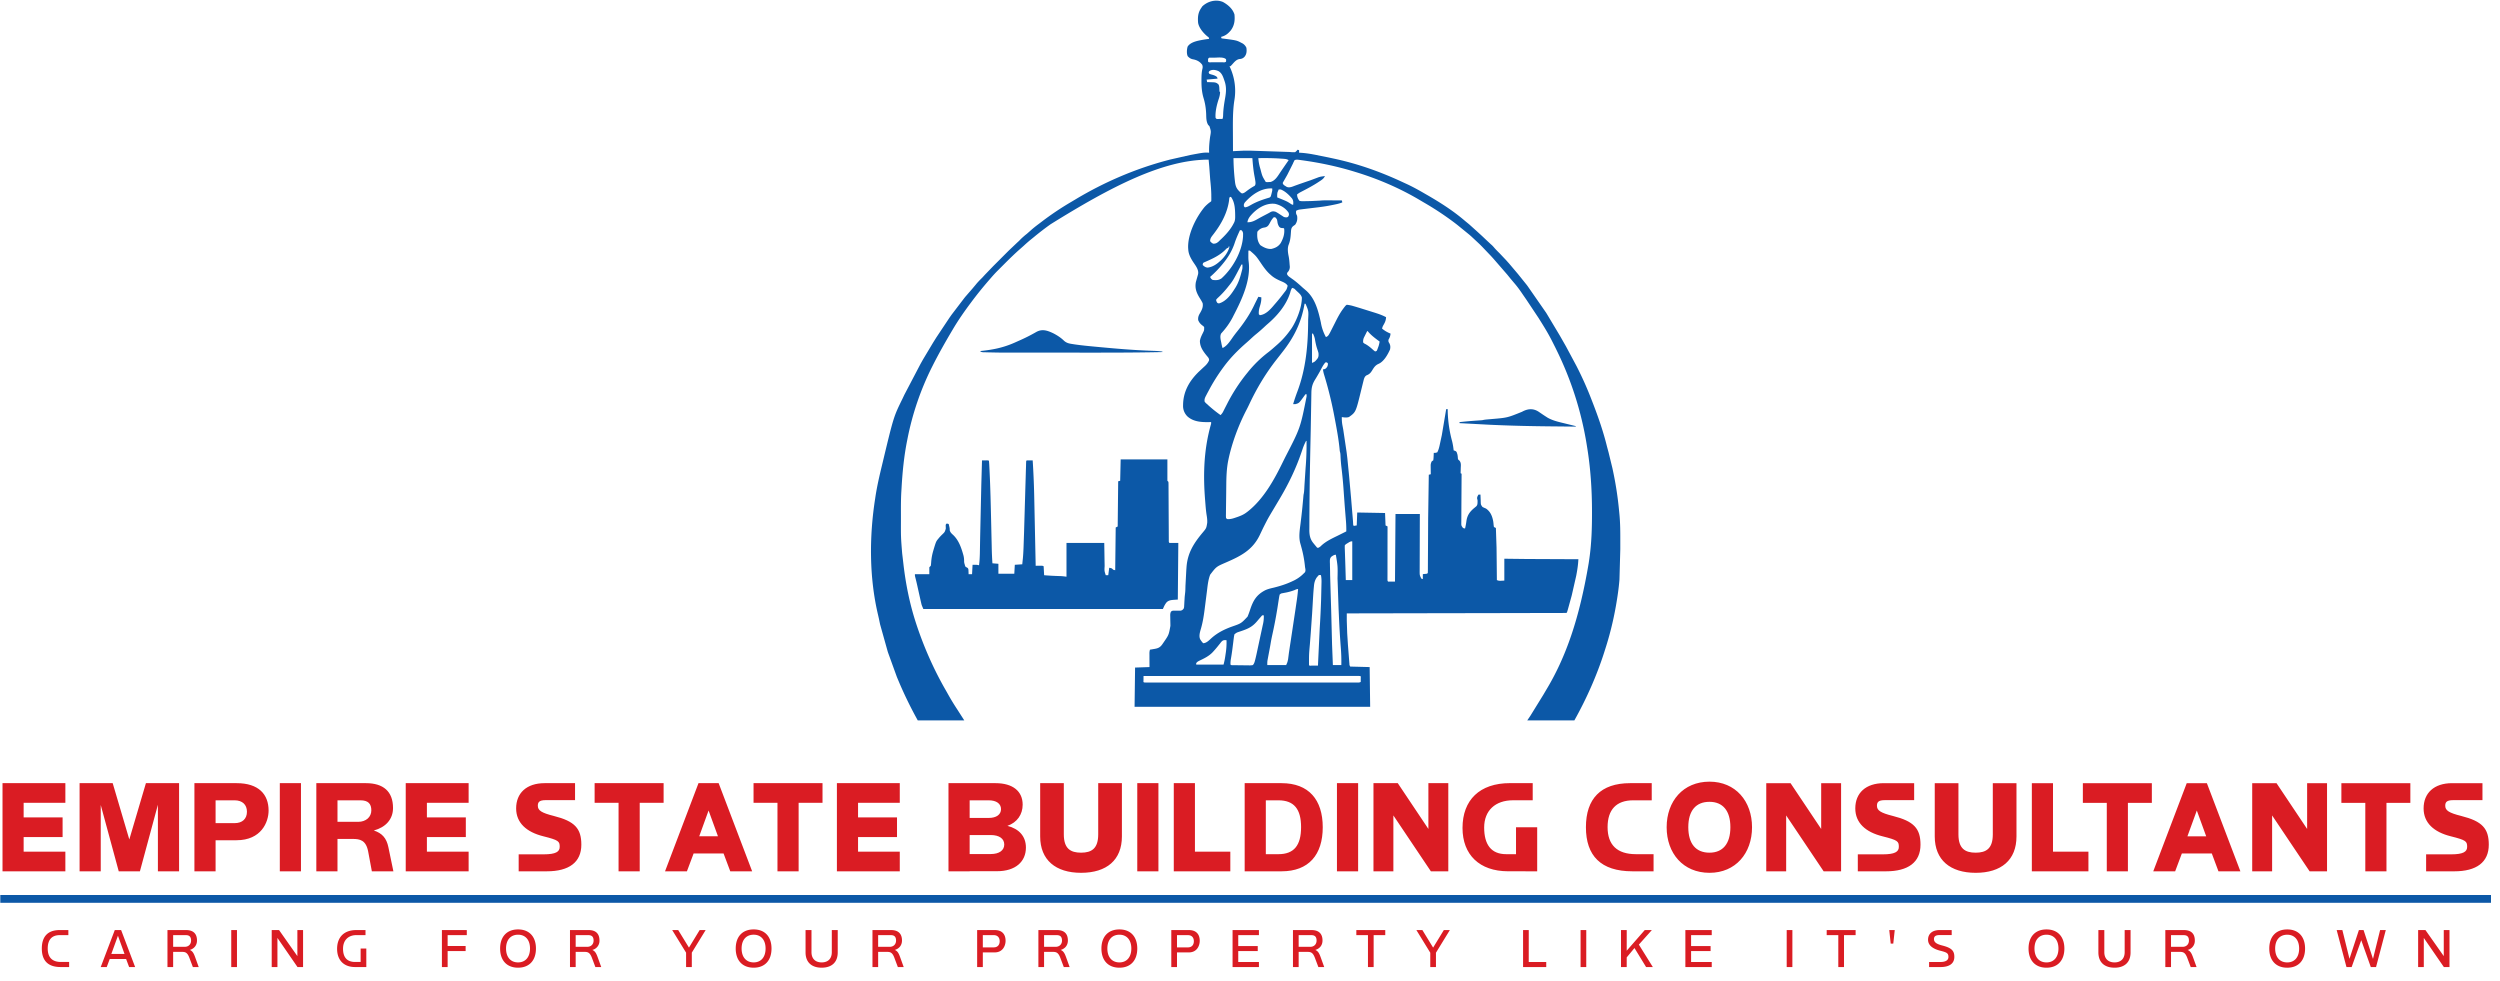
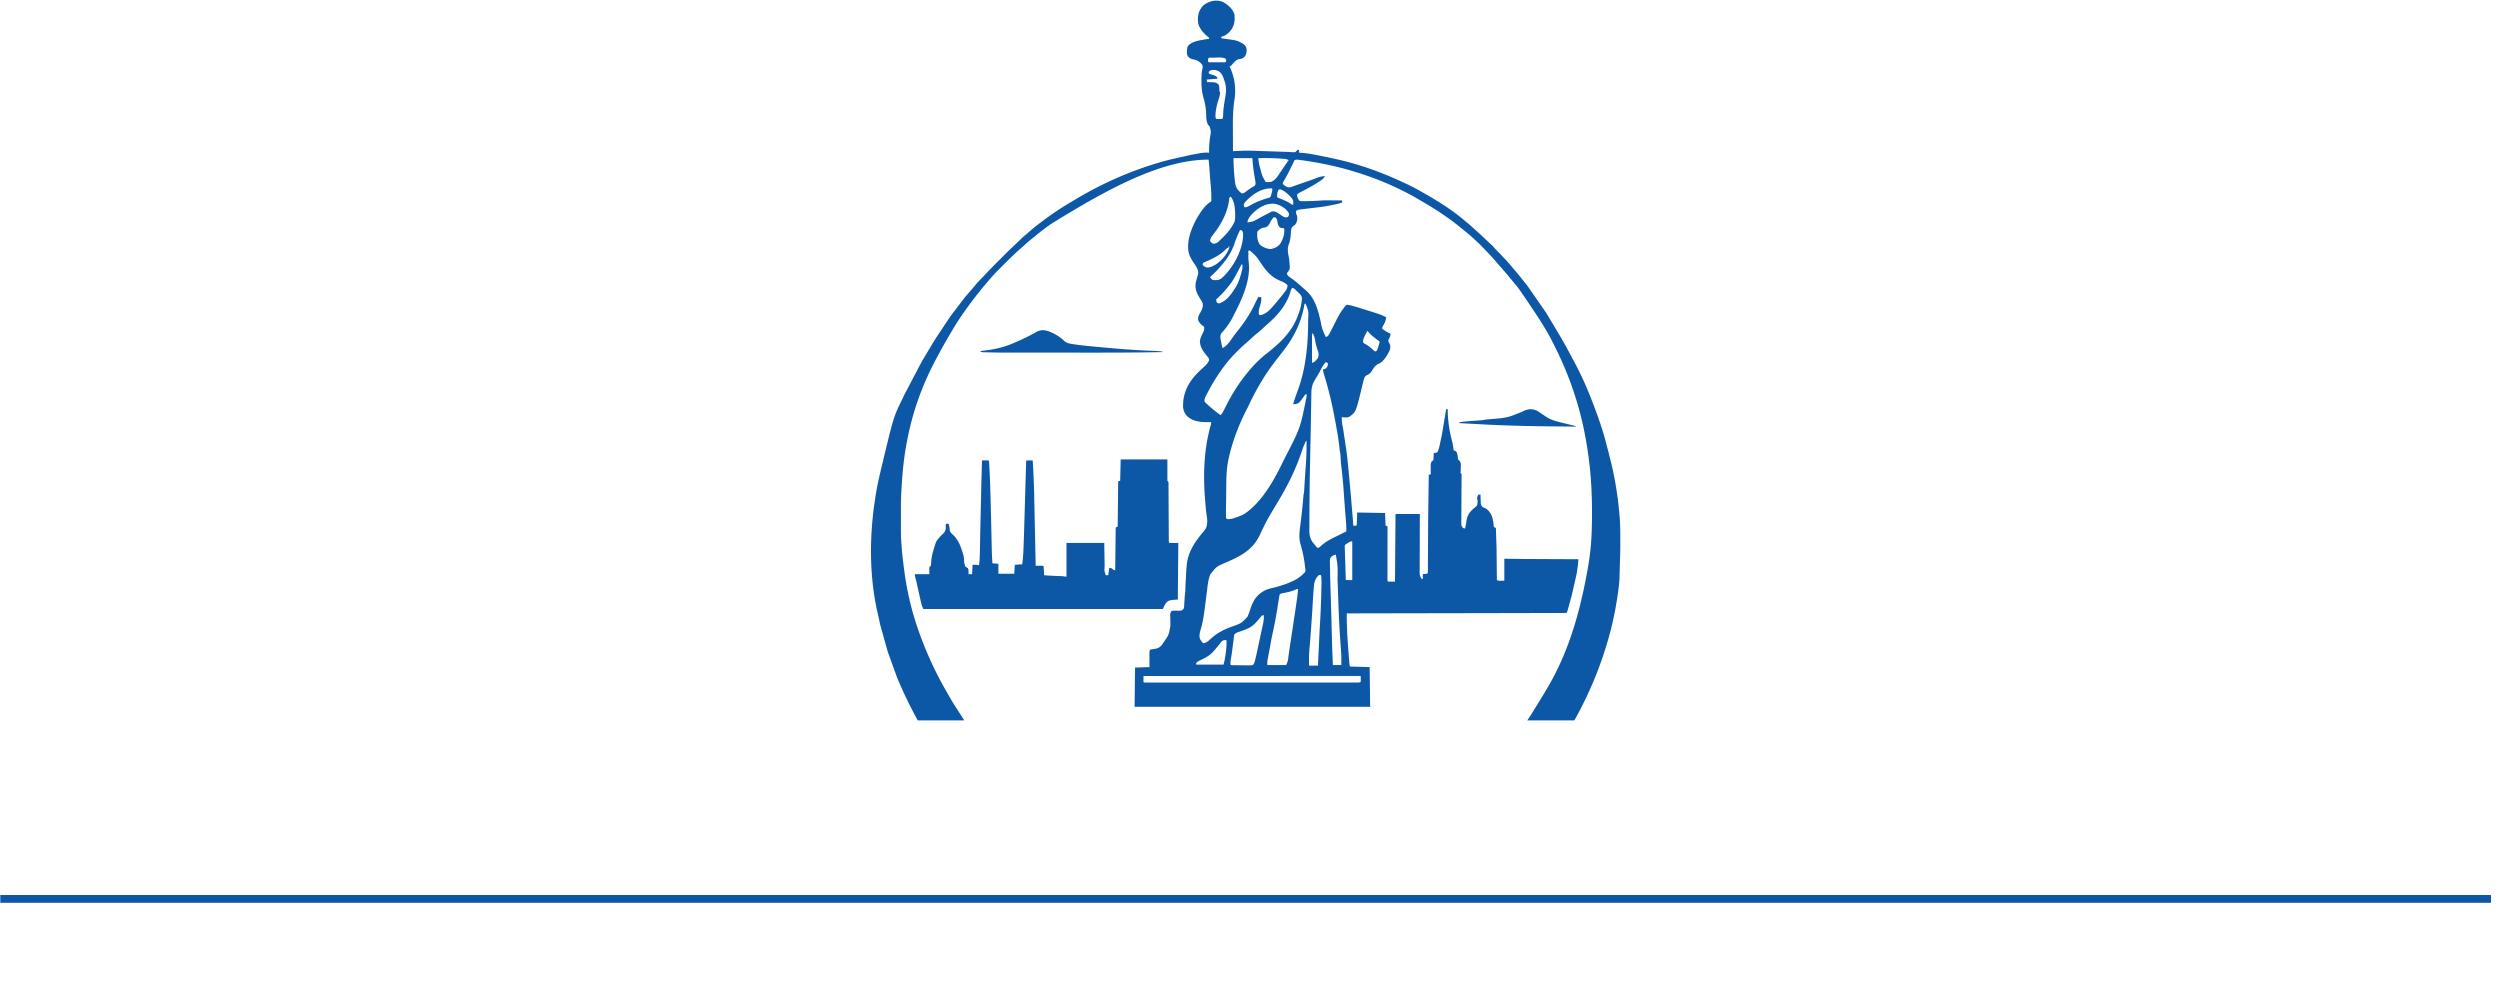
<svg xmlns="http://www.w3.org/2000/svg" width="100%" height="100%" viewBox="0 0 158 62" fill-rule="evenodd" stroke-linejoin="round" stroke-miterlimit="2">
  <clipPath id="A">
    <path d="M0 0h157.412v61.116H0z" />
  </clipPath>
  <g clip-path="url(#A)">
    <g fill="#da1c23" fill-rule="nonzero">
-       <path d="M.159 55.067h3.972v-1.242H1.494v-.922h2.462V51.66H1.494v-.921h2.637v-1.243H.159v5.571zm4.871 0h1.337v-4.192l1.137 4.192h1.338l1.137-4.208v4.208h1.338v-5.571H9.222l-1.05 3.558-1.05-3.558H5.03v5.571zm7.257 0h1.338v-1.964h1.322c1.569 0 2.028-1.15 2.028-1.876 0-1.022-.626-1.731-2.018-1.731h-2.67v5.571zm1.338-3.045V50.58h1.204c.49 0 .778.279.778.721 0 .447-.288.721-.778.721h-1.204zm4.059 3.045h1.337v-5.571h-1.337v5.571zm5.586-1.24l.231 1.24h1.361l-.316-1.522c-.12-.585-.403-.888-.921-1.058.757-.203 1.214-.714 1.214-1.42 0-1.057-.624-1.571-1.71-1.571h-3.137v5.571h1.337v-2.046h.961c.449 0 .844.069.98.806zm-1.941-1.887v-1.36h1.448c.496 0 .691.223.691.634 0 .421-.336.726-.832.726h-1.307zm4.313 3.127h3.975v-1.242H26.98v-.922h2.46V51.66h-2.46v-.921h2.637v-1.243h-3.975v5.571zm7.138 0h1.781c1.399 0 2.18-.57 2.18-1.684 0-1.019-.411-1.481-1.743-1.815-.776-.195-1.007-.349-1.007-.642 0-.213.07-.357.498-.357h1.854v-1.073h-1.92c-1.148 0-1.803.629-1.803 1.595 0 .913.653 1.499 1.721 1.763.97.244 1.032.316 1.032.67 0 .306-.249.47-1.007.47H32.78v1.073zm6.313 0h1.337v-4.328h1.51v-1.243h-4.36v1.243h1.513v4.328zm2.937 0h1.383l.424-1.129h1.892l.424 1.129h1.383l-2.118-5.571h-1.273l-2.115 5.571zm2.161-2.213l.591-1.63.593 1.63h-1.184zm4.945 2.213h1.337v-4.328h1.51v-1.243h-4.359v1.243h1.512v4.328zm3.756 0h3.974v-1.242h-2.637v-.922h2.462V51.66h-2.462v-.921h2.637v-1.243h-3.974v5.571zm7.052 0h1.338v-.007h1.738c1.155 0 1.818-.601 1.818-1.495 0-.7-.424-1.181-1.169-1.371.617-.215.963-.721.963-1.34 0-.849-.624-1.358-1.715-1.358h-2.973v5.571zm1.338-1.091v-1.201h1.332c.545 0 .855.233.855.598s-.31.603-.855.603h-1.332zm0-2.282V50.58h1.204c.49 0 .778.215.778.557s-.288.557-.778.557h-1.204zm7.042 3.468c1.62 0 2.58-.811 2.58-2.3v-3.366h-1.497v3.235c0 .896-.416 1.158-1.083 1.158-.675 0-1.091-.262-1.091-1.158v-3.235h-1.494v3.366c0 1.489.978 2.3 2.585 2.3zm3.551-.095h1.337v-5.571h-1.337v5.571zm2.308 0h3.573v-1.242H75.52v-4.329h-1.337v5.571zm4.48 0h2.331c1.722 0 2.603-1.05 2.603-2.785s-.881-2.786-2.603-2.786h-2.331v5.571zM80 53.984V50.58h.796c.986 0 1.432.554 1.432 1.694 0 1.155-.446 1.71-1.432 1.71H80zm4.495 1.083h1.338v-5.571h-1.338v5.571zm2.308 0h1.258v-3.532l2.37 3.532h1.101v-5.571h-1.258v2.894l-1.935-2.894h-1.536v5.571zm8.506-.002l1.841.002v-2.785h-1.338v1.702h-.624c-.95 0-1.389-.611-1.389-1.684s.704-1.723 1.828-1.723h1.24v-1.083H95.43c-1.913 0-2.999 1.065-2.999 2.834 0 1.692 1.073 2.734 2.875 2.737h.003zm7.861.002h1.335v-1.083h-1.114c-1.197 0-1.792-.591-1.792-1.71 0-1.104.554-1.694 1.62-1.694h1.17v-1.084h-1.363c-1.864 0-2.796.986-2.796 2.786s.943 2.785 2.94 2.785zm4.87.095c1.646 0 2.688-1.232 2.688-2.88s-1.042-2.881-2.688-2.881c-1.666 0-2.708 1.235-2.708 2.881s1.042 2.88 2.708 2.88zm-.002-1.273c-.86 0-1.338-.562-1.338-1.612 0-1.04.478-1.602 1.338-1.602.844 0 1.322.564 1.322 1.602 0 1.047-.478 1.612-1.322 1.612zm3.589 1.178h1.258v-3.532l2.369 3.532h1.102v-5.571h-1.258v2.894l-1.936-2.894h-1.535v5.571zm5.786 0h1.78c1.401 0 2.182-.57 2.182-1.684 0-1.019-.414-1.481-1.746-1.815-.775-.195-1.006-.349-1.006-.642 0-.213.072-.357.498-.357h1.853v-1.073h-1.917c-1.148 0-1.803.629-1.803 1.595 0 .913.652 1.499 1.718 1.763.973.244 1.034.316 1.034.67 0 .306-.251.47-1.009.47h-1.584v1.073zm7.451.095c1.617 0 2.577-.811 2.577-2.3v-3.366h-1.496v3.235c0 .896-.414 1.158-1.084 1.158s-1.088-.262-1.088-1.158v-3.235h-1.497v3.366c0 1.489.978 2.3 2.588 2.3zm3.548-.095h3.576v-1.242h-2.239v-4.329h-1.337v5.571zm4.736 0h1.335v-4.328h1.513v-1.243h-4.36v1.243h1.512v4.328zm2.937 0h1.384l.424-1.129h1.892l.421 1.129h1.386l-2.118-5.571h-1.273l-2.116 5.571zm2.16-2.213l.593-1.63.593 1.63h-1.186zm4.094 2.213h1.258v-3.532l2.37 3.532h1.101v-5.571h-1.258v2.894l-1.935-2.894h-1.536v5.571zm7.148 0h1.337v-4.328h1.51v-1.243h-4.359v1.243h1.512v4.328zm3.843 0h1.779c1.402 0 2.182-.57 2.182-1.684 0-1.019-.41-1.481-1.743-1.815-.778-.195-1.009-.349-1.009-.642 0-.213.072-.357.501-.357h1.851v-1.073h-1.918c-1.147 0-1.802.629-1.802 1.595 0 .913.652 1.499 1.72 1.763.97.244 1.032.316 1.032.67 0 .306-.249.47-1.009.47h-1.584v1.073z" />
-       <path d="M3.829 61.117h.54v-.321H3.85c-.557 0-.834-.296-.834-.85s.259-.845.757-.845h.547v-.321h-.55c-.752 0-1.127.414-1.127 1.168s.38 1.169 1.186 1.169zm2.537 0h.38l.19-.509H7.97l.19.509h.38l-.885-2.337h-.401l-.888 2.337zm.67-.827l.418-1.153.416 1.153h-.834zm4.934.246l.219.581h.369l-.231-.64c-.085-.233-.159-.369-.331-.441.282-.085.454-.298.454-.598 0-.442-.251-.658-.688-.658h-1.178v2.337h.359v-.958h.568c.21 0 .336.049.459.377zm-1.027-.698v-.737h.807c.233 0 .326.121.326.344 0 .229-.16.393-.393.393h-.74zm3.672 1.279h.362V58.78h-.362v2.337zm2.557 0h.362v-1.841l1.268 1.841h.352V58.78h-.36v1.646l-1.158-1.646h-.464v2.337zm5.258 0h.721v-1.169h-.359v.848h-.347c-.524 0-.765-.306-.765-.837s.326-.86.845-.86h.575v-.319h-.583c-.773 0-1.212.447-1.212 1.189 0 .709.421 1.145 1.125 1.148zm5.499 0h.362v-1.009h1.137v-.319h-1.137v-.688h1.211v-.321h-1.573v2.337zm4.813.041c.704 0 1.13-.455 1.13-1.21s-.426-1.209-1.13-1.209-1.134.455-1.134 1.209.426 1.21 1.134 1.21zm0-.334c-.467 0-.76-.331-.76-.878s.293-.873.76-.873.755.331.755.873c0 .547-.293.878-.755.878zm4.668-.288l.218.581h.37l-.231-.64c-.088-.233-.162-.369-.334-.441a.59.59 0 0 0 .454-.598c0-.442-.249-.658-.685-.658h-1.179v2.337h.36v-.958h.565c.21 0 .336.049.462.377zm-1.027-.698v-.737h.803c.234 0 .329.121.329.344 0 .229-.162.393-.395.393h-.737zm6.975.365h.003v.914h.362v-.914h.002l.873-1.423h-.38l-.675 1.109-.68-1.109h-.38l.875 1.423zm4.275.955c.703 0 1.127-.455 1.127-1.21s-.424-1.209-1.127-1.209c-.711 0-1.135.455-1.135 1.209s.424 1.21 1.135 1.21zm0-.334c-.47 0-.763-.331-.763-.878s.293-.873.763-.873c.462 0 .752.331.752.873 0 .547-.29.878-.752.878zm4.295.334c.639 0 1.017-.342 1.017-.966V58.78h-.375v1.394c0 .419-.244.65-.64.65s-.644-.231-.644-.65V58.78h-.375v1.412c0 .624.385.966 1.017.966zm4.598-.622l.218.581h.37l-.231-.64c-.085-.233-.159-.369-.331-.441.282-.085.454-.298.454-.598 0-.442-.252-.658-.688-.658H55.14v2.337h.359v-.958h.567c.211 0 .337.049.46.377zm-1.027-.698v-.737h.806c.234 0 .326.121.326.344 0 .229-.159.393-.393.393h-.739zm6.257 1.279h.359v-.925h.747c.534 0 .691-.449.691-.734 0-.4-.213-.678-.686-.678h-1.111v2.337zm.359-1.243v-.773h.693c.234 0 .372.149.372.385s-.138.388-.372.388h-.693zm4.898.662l.219.581h.369l-.231-.64c-.087-.233-.162-.369-.334-.441.285-.085.455-.298.455-.598 0-.442-.249-.658-.686-.658h-1.178v2.337h.359v-.958h.565c.211 0 .337.049.462.377zm-1.027-.698v-.737h.804c.234 0 .329.121.329.344 0 .229-.162.393-.396.393h-.737zm4.763 1.32c.701 0 1.127-.455 1.127-1.21s-.426-1.209-1.127-1.209c-.711 0-1.138.455-1.138 1.209s.427 1.21 1.138 1.21zm0-.334c-.47 0-.763-.331-.763-.878s.293-.873.763-.873c.459 0 .752.331.752.873 0 .547-.293.878-.752.878zm3.278.293h.36v-.925h.747c.534 0 .69-.449.69-.734 0-.4-.213-.678-.685-.678h-1.112v2.337zm.36-1.243v-.773h.695c.234 0 .37.149.37.385s-.136.388-.37.388h-.695zm3.512 1.243h1.666v-.321h-1.307v-.688h1.232v-.319h-1.232v-.688h1.307v-.321h-1.666v2.337zm5.204-.581l.218.581h.37l-.231-.64c-.085-.233-.162-.369-.334-.441.285-.085.457-.298.457-.598 0-.442-.252-.658-.688-.658h-1.179v2.337h.36v-.958h.567c.211 0 .336.049.46.377zm-1.027-.698v-.737h.806c.233 0 .326.121.326.344 0 .229-.159.393-.393.393h-.739zm4.38 1.279h.359v-2.016h.734v-.321h-1.828v.321h.735v2.016zm3.933-.914h.005v.914h.359v-.914h.005l.873-1.423h-.38l-.677 1.109-.678-1.109h-.38l.873 1.423zm5.869.914h1.465v-.321h-1.106V58.78h-.359v2.337zm3.635 0h.359V58.78h-.359v2.337zm2.554 0h.362v-.611l.491-.591.734 1.202h.426l-.883-1.418.821-.919h-.449l-1.14 1.304V58.78h-.362v2.337zm4.069 0h1.667v-.321h-1.305v-.688h1.233v-.319h-1.233v-.688h1.305v-.321h-1.667v2.337zm6.403 0h.36V58.78h-.36v2.337zm3.263 0h.36v-2.016h.734v-.321h-1.828v.321h.734v2.016zm3.312-1.482h.162l.092-.855h-.346l.092.855zm2.426 1.482h.717c.564 0 .878-.219.878-.647 0-.391-.183-.568-.771-.717-.344-.09-.516-.197-.516-.403 0-.151.077-.254.357-.254h.763v-.316h-.77c-.46 0-.724.242-.724.609 0 .349.29.572.76.693.431.108.528.159.528.398 0 .208-.182.318-.518.318h-.704v.319zm7.42.041c.703 0 1.129-.455 1.129-1.21s-.426-1.209-1.129-1.209c-.709 0-1.135.455-1.135 1.209s.426 1.21 1.135 1.21zm0-.334c-.467 0-.76-.331-.76-.878s.293-.873.76-.873.755.331.755.873c0 .547-.293.878-.755.878zm4.298.334c.636 0 1.014-.342 1.014-.966V58.78h-.373v1.394c0 .419-.246.65-.641.65s-.645-.231-.645-.65V58.78h-.375v1.412c0 .624.385.966 1.02.966zm4.598-.622l.218.581h.369l-.231-.64c-.087-.233-.161-.369-.333-.441a.59.59 0 0 0 .454-.598c0-.442-.249-.658-.688-.658h-1.176v2.337h.36v-.958h.564c.211 0 .337.049.463.377zm-1.027-.698v-.737h.803c.234 0 .329.121.329.344 0 .229-.162.393-.396.393h-.736zm7.345 1.32c.703 0 1.127-.455 1.127-1.21s-.424-1.209-1.127-1.209c-.711 0-1.135.455-1.135 1.209s.424 1.21 1.135 1.21zm0-.334c-.47 0-.763-.331-.763-.878s.293-.873.763-.873c.462 0 .752.331.752.873 0 .547-.29.878-.752.878zm3.743.293h.328l.606-1.697.604 1.697h.331l.616-2.337h-.359l-.45 1.821-.595-1.821h-.296l-.595 1.815-.449-1.815h-.36l.619 2.337zm4.529 0h.359v-1.841l1.268 1.841h.355V58.78h-.362v1.646l-1.158-1.646h-.462v2.337z" />
-     </g>
+       </g>
    <g fill="#0c58a7">
      <path d="M58.002 45.529l-.023-.041-.058-.107a25.7 25.7 0 0 1-1.198-2.5l-.042-.101-.549-1.515-.03-.091-.48-1.713-.048-.228-.022-.111-.063-.276c-.559-2.366-.553-4.942-.179-7.335l.016-.109c.1-.657.248-1.302.404-1.948l.057-.236c.689-2.875.689-2.875 1.247-4.012l.12-.254 1.025-1.957.155-.276.638-1.065.203-.324.833-1.252.127-.18.797-1.045.067-.085.452-.52.217-.259c.124-.154.26-.293.402-.431l.178-.194.519-.539.114-.114.237-.237.301-.302.234-.234.112-.111.542-.514a2.39 2.39 0 0 0 .184-.179 4.62 4.62 0 0 1 .407-.357l.239-.21c.162-.147.333-.28.508-.411l.203-.154a18.55 18.55 0 0 1 1.866-1.249l.275-.164c1.809-1.083 3.783-1.932 5.821-2.468l.113-.031 1.296-.293.063-.012c.793-.147.793-.147 1.135-.136l-.003-.074c-.008-.311.024-.613.064-.922.064-.353.064-.353-.039-.672l-.085-.09c-.126-.215-.116-.455-.125-.697-.015-.356-.066-.677-.17-1.017-.105-.359-.128-.701-.127-1.072v-.07c.001-.236.007-.465.063-.696.022-.097.017-.156-.018-.249-.155-.203-.333-.295-.583-.342-.147-.029-.222-.086-.328-.192-.08-.16-.06-.437-.009-.607.135-.222.421-.315.66-.374a6.64 6.64 0 0 1 .7-.118c-.023-.098-.023-.098-.098-.148-.253-.203-.559-.556-.601-.888-.024-.345-.004-.619.196-.912l.069-.104c.34-.325.86-.469 1.311-.278.319.179.614.429.725.791.035.372-.002.69-.23.999-.183.217-.34.342-.618.414l.031.094.072.009c.878.114.878.114 1.185.274l.061.031a.6.6 0 0 1 .253.283c.025.194.022.37-.095.534a.42.42 0 0 1-.331.173c-.223.032-.35.21-.495.368l-.084.087h-.063l.021.048a3.57 3.57 0 0 1 .28 2.146c-.1.668-.089 1.344-.086 2.018l.002.394.003.765.094-.006.625-.029h.063.203.072l2.522.085c.173.017.173.017.347.013.09-.074.09-.074.157-.157l.094.031v.158l.081.004c.267.016.526.05.789.1l.117.021.841.169.319.069c1.535.325 2.972.833 4.393 1.495l.243.112c.411.189.804.409 1.195.637l.144.082c.829.48 1.643 1.001 2.369 1.627l.261.214.498.448.314.287.28.265.271.253a1.61 1.61 0 0 1 .198.198c.113.134.237.256.361.379l.405.428.188.21.351.415.215.254.553.688.049.065 1.176 1.693.047.076.801 1.338.051.088.326.572.04.071.651 1.216.035.068a21.52 21.52 0 0 1 .945 2.13l.05.128c.352.909.673 1.833.905 2.78l.098.364.242.993.018.085a21.74 21.74 0 0 1 .397 2.536l.019.191c.068.642.066 1.284.065 1.928v.376l-.053 1.922-.006.073c-.042.504-.116 1.004-.202 1.503l-.021.12a20.31 20.31 0 0 1-.702 2.801l-.022.071c-.476 1.495-1.125 2.956-1.897 4.336h-2.977l.134-.198.06-.089.826-1.339.164-.279c1.27-2.098 2.11-4.545 2.698-8.029l.044-.302c.136-.958.167-1.921.165-2.887v-.078c0-1.405-.094-2.791-.326-4.178l-.013-.081a21.09 21.09 0 0 0-1.903-5.95l-.07-.144-.15-.298-.064-.126c-.234-.466-.506-.907-.784-1.348l-.064-.103-.772-1.16-.212-.307c-.177-.265-.358-.518-.567-.757l-.226-.268-.069-.085-.135-.167-.873-1.006-.157-.173-.566-.593-.154-.155-.539-.503-.105-.091-.775-.631-.058-.045a18.81 18.81 0 0 0-2.033-1.356l-.251-.148c-1.276-.76-2.645-1.347-4.065-1.781l-.118-.036c-1.086-.331-2.193-.563-3.318-.715l-.088-.013-.081-.01-.069-.009a.44.44 0 0 0-.19.03 2.12 2.12 0 0 0-.109.225l-.338.674-.048.088-.173.304c-.031.05-.058.101-.085.154.038.116.075.132.178.196l.081.051c.182.074.369-.025.544-.088l.166-.06.092-.033.337-.116.061-.021.302-.103.436-.163a1.17 1.17 0 0 1 .298-.078l.1-.015.074-.01c-.078.175-.219.255-.375.357l-.086.057c-.284.184-.581.344-.881.5l-.109.057-.097.05a1.49 1.49 0 0 0-.211.141.61.61 0 0 0 .158.408.93.93 0 0 0 .24.02l.071-.001.224-.005.149-.002.583-.028c.269-.028.541-.018.811-.017h.173l.418.002.032.125c-.186.08-.378.115-.575.156l-.062.012c-.358.074-.717.126-1.08.166l-.565.069-.195.023-.12.015-.107.013c-.084.016-.144.037-.217.08-.01.168-.01.168.062.315.033.211.001.392-.125.565l-.112.077c-.107.089-.128.159-.146.296l-.015.214c-.017.247-.047.456-.14.687-.078.219-.044.484.003.709.035.173.05.346.062.522l.008.086a.48.48 0 0 1-.129.408c-.041.049-.041.049-.038.131.05.102.114.145.207.209l.103.075.103.072c.202.154.391.319.578.492l.211.18c.581.51.772 1.294.932 2.016a2.83 2.83 0 0 0 .32.925c.129-.048.169-.118.234-.236l.031-.056.314-.619c.147-.296.294-.581.489-.848l.066-.09c.118-.149.118-.149.185-.193a2.3 2.3 0 0 1 .442.092l.064.018.203.061.071.021 1.03.322.118.039c.193.065.374.135.554.232-.008.207-.072.341-.177.518a.63.63 0 0 0-.074.205c.167.137.332.234.534.314a.79.79 0 0 1-.126.377c-.015.1-.011.141.047.225.073.138.079.25.047.403-.145.324-.386.76-.723.907-.214.095-.297.236-.416.429-.092.147-.174.232-.34.295-.103.057-.141.148-.176.258l-.063.253-.048.194-.074.302c-.323 1.321-.323 1.321-.755 1.63-.154.051-.293.027-.452.004-.004.19.008.363.045.549l.029.152.015.079.216 1.451.045.371.107 1.087.126 1.397.123 1.485.006.098.004.082c.003.066.003.066.038.127l.189-.031.031-.817 1.759.032.031.785.126.063v.053l-.002 1.283v.62l-.001.598v.229.319l-.001.096v.088.076c0 .064 0 .064.035.124h.44l.032-4.272h1.539l-.002.355-.003 1.159-.002.703-.002.613-.001.324-.001.362-.001.109c0 .243 0 .243.106.459l.094.031v-.314l.14-.014c.096-.003.096-.003.174-.049l.005-.165.001-.109v-.121l.001-.127.001-.274.003-.439.005-.861.006-1.225.001-.151.04-2.747.126-.031-.001-.058-.003-.262-.002-.092v-.088l-.001-.082c.008-.09.028-.154.07-.235l.094-.063a1.93 1.93 0 0 0 .021-.239l.004-.068.006-.164.104-.002.116-.029c.096-.176.133-.366.175-.56l.021-.1.069-.318.024-.109.276-1.646h.095l.001.125a8.06 8.06 0 0 0 .286 1.934 4.44 4.44 0 0 1 .09.548l.075.024c.082.039.082.039.116.091l.021.062.022.067c.016.068.024.131.029.2.008.125.008.125.098.201.12.136.095.294.088.466l-.002.097-.008.237.063.031-.001.126-.007 1.17-.004.602-.003.58-.001.222-.002.31-.001.093c-.001.172-.001.172.095.309.075.048.075.048.144.043a4.4 4.4 0 0 0 .088-.485c.054-.355.215-.571.483-.798l.069-.057.064-.052c.084-.088.081-.167.085-.286.001-.108.001-.108-.025-.193-.014-.109.03-.172.084-.265h.126l.001.064.012.288.002.1c.007.184.007.184.11.327.072.039.144.07.22.101.279.191.389.459.455.781.015.087.024.173.03.261l.018.12c.061.04.061.04.125.063l.042 1.246.002.179.005.465.005.477.009.931c.137.051.137.051.471.031v-1.382l.554.007.841.01 3.285.015c-.015.33-.061.647-.123.971l-.014.075-.275 1.207-.019.076-.22.798-.02.07c-.047.16-.047.16-.082.195l-.221.004-.071.001h-.239-.172l-.475.001-.511.001-.886.002-1.281.003-2.078.004-2.02.004h-.125l-.624.001-5.181.01v.361.102l.026.785.008.128.017.263.021.332.088 1.136.007.07a.27.27 0 0 0 .053.184l1.225.032.032 2.512H71.705l.032-2.481.911-.031-.001-.217-.001-.208-.001-.144v-.207l-.001-.066c0-.095.005-.167.035-.258l.105-.017.137-.024.068-.011c.211-.038.334-.099.463-.278l.038-.056.041-.059c.337-.488.337-.488.439-1.059l-.002-.142-.005-.223-.003-.216-.002-.067c-.001-.095.005-.163.048-.249.07-.061.105-.064.197-.063l.084-.002.173.001.083-.001h.076c.1-.021.135-.06.196-.141.022-.087.022-.087.025-.183l.007-.107.005-.112.014-.219.006-.104.022-.203c.023-.163.023-.325.027-.489l.055-1.03.011-.149c.063-.902.454-1.517 1.025-2.2.229-.274.229-.274.285-.616l.002-.125a2.52 2.52 0 0 0-.036-.335c-.038-.233-.059-.467-.078-.702l-.017-.216c-.136-1.637-.092-3.212.351-4.799.027-.094.027-.094.024-.189l-.115.003c-.485.01-.993-.015-1.375-.353a.92.92 0 0 1-.283-.697l.001-.074c.021-.779.359-1.408.892-1.958l.076-.078.338-.316c.143-.123.268-.257.338-.434.003-.122-.064-.185-.139-.273-.232-.284-.442-.569-.442-.948.027-.177.1-.326.179-.485.092-.184.092-.184.09-.387-.049-.061-.049-.061-.118-.108-.127-.102-.195-.181-.259-.331-.02-.192.029-.302.124-.462.114-.199.197-.37.159-.606-.046-.106-.105-.202-.167-.299-.213-.341-.343-.637-.261-1.051l.137-.487c.063-.3-.192-.582-.343-.823-.144-.232-.259-.457-.277-.733l-.007-.09c-.039-.874.493-1.941 1.034-2.596a2.28 2.28 0 0 1 .418-.36c.014-.063.014-.063.012-.136l.001-.087-.002-.095v-.1c-.006-.327-.037-.651-.07-.976l-.058-.799-.04-.446c-2.885 0-6.181 1.715-9.989 4.084l-.073.052a18.5 18.5 0 0 0-.972.751l-.237.192c-.147.12-.288.247-.428.376l-.202.179c-.356.311-.692.641-1.026.975l-.221.221-.142.143-.066.065a8.34 8.34 0 0 0-.402.438l-.096.11a24 24 0 0 0-1.129 1.397l-.043.058c-.411.549-.803 1.11-1.15 1.701l-.051.085c-.422.715-.832 1.436-1.206 2.177l-.056.111a17.79 17.79 0 0 0-1.546 4.538l-.021.106c-.197.99-.294 1.978-.351 2.985l-.014.23c-.03.5-.027 1.001-.026 1.502v.382c-.003 1.009-.003 1.009.077 2.015l.012.106.027.223.04.347c.148 1.275.393 2.503.79 3.725l.027.083c.48 1.458 1.114 2.889 1.883 4.217l.126.224c.186.332.382.653.592.97l.264.413.166.259h-2.941zM76.354 3.713c-.008.096-.008.096 0 .189.055.054.125.035.197.035h.07.221.231.145.07c.107.009.107.009.197-.036.008-.077.008-.077 0-.157-.157-.157-.527-.1-.738-.1l-.094-.001h-.09-.08c-.073.001-.073.001-.129.07zm7.79 31.47c-.1.104-.096.198-.096.338l.004.108.001.113.008.36.003.235.032 1.103.036 1.176.009.34.025.965.015.597.006.224.051 1.291h.534a10.74 10.74 0 0 0-.037-1.149 56.03 56.03 0 0 1-.12-2.047l-.016-.346-.067-1.937c.016-.759.016-.759-.106-1.494-.111 0-.192.061-.282.123zM79.527 9.995c.014.22.053.423.115.634l.025.086c.11.425.11.425.331.788.089.009.089.009.192.002l.104-.003c.293-.08.453-.361.613-.6l.065-.097.129-.189.232-.336.11-.159c-.101-.059-.183-.074-.299-.083l-.105-.008-.113-.007-.116-.009a16.64 16.64 0 0 0-1.283-.019zm3.392 11.088v1.853c.145-.058.182-.077.275-.189l.056-.066c.092-.119.089-.228.077-.373-.021-.08-.045-.158-.073-.236-.073-.217-.118-.43-.154-.656-.026-.122-.066-.22-.118-.333h-.063zm-4.021-5.246l-.002.267v.076c-.001.118.002.232.018.35.152 1.173-.429 2.406-.958 3.422l-.044.089c-.191.371-.447.725-.731 1.03-.098.174-.034.4.004.587l.012.067c.018.092.038.18.068.269.304-.126.527-.52.717-.777a8.42 8.42 0 0 1 .203-.264c.436-.543.83-1.121 1.122-1.755l.125-.251.095-.189.188.032c.01.221-.035.396-.101.606-.048.16-.069.294-.056.462l.063.062c.398-.041.701-.403.942-.691l.077-.088a11.51 11.51 0 0 0 .473-.585l.048-.063c.156-.196.156-.196.219-.43-.094-.176-.307-.243-.479-.32-.219-.1-.412-.2-.589-.367l-.073-.064c-.23-.214-.4-.463-.575-.721-.288-.422-.288-.422-.671-.754h-.095zm.093-2.15c-.084.12-.132.214-.155.36.279.01.482-.11.716-.244.127-.072.256-.138.385-.206l.076-.04.142-.074c.054-.028.107-.06.161-.091.122-.049.183-.04.31-.005a3.08 3.08 0 0 1 .286.175l.148.096.065.044a.38.38 0 0 0 .223.031c.061-.032.061-.032.095-.094.026-.088.026-.088 0-.189-.19-.296-.512-.485-.849-.565-.628-.084-1.221.331-1.603.802zm3.457 5.511l-.009.052c-.204 1.156-.668 2.085-1.395 3.005l-.147.189-.221.282c-.693.884-1.254 1.823-1.731 2.841a8.76 8.76 0 0 1-.174.35c-.499.963-.919 2.089-1.139 3.152l-.014.067c-.094.494-.112.995-.117 1.496l-.002.183-.004.379-.006.486-.005.376-.002.179-.002.249-.002.075a2.62 2.62 0 0 0 .007.177c.061.074.061.074.172.073.165-.005.313-.055.468-.109l.089-.03c.203-.072.386-.149.559-.28l.082-.061c1.01-.794 1.681-2.019 2.235-3.158l.139-.28c.953-1.845.953-1.845 1.348-3.839l-.001-.08-.003-.057h-.063c-.044.057-.088.115-.129.174-.282.389-.282.389-.511.452l-.145.002a11.92 11.92 0 0 1 .272-.806c.543-1.448.673-2.945.678-4.483l.001-.071c.029-.527.029-.527-.166-.985h-.062zm-4.712-6.753c-.059.059-.049.145-.059.224-.104.75-.461 1.435-.914 2.037l-.048.064a4.86 4.86 0 0 1-.093.12c-.087.114-.141.202-.142.35a.49.49 0 0 0 .188.158c.149.01.23-.031.34-.124l.131-.128.074-.069c.28-.268.564-.588.743-.936l.05-.097c.06-.143.058-.28.056-.433l-.001-.087c-.008-.376-.036-.765-.262-1.079h-.063zm2.764 1.288c-.115.116-.183.238-.259.383-.073.128-.118.203-.261.249a2.27 2.27 0 0 1-.139.027.62.62 0 0 0-.346.22l-.031.032c-.022.312-.01.595.188.848.207.142.444.259.7.239.249-.056.443-.155.588-.369.16-.288.258-.575.22-.907-.036-.043-.036-.043-.136-.039-.115-.024-.115-.024-.182-.091a.7.7 0 0 1-.108-.298c-.027-.172-.027-.172-.14-.294H80.5zm5.905 7.193l-.157.314-.031.063a.57.57 0 0 0-.063.345c.061.059.061.059.147.1.177.101.322.22.471.356.043.039.089.075.136.109l.094-.031c.046-.088.046-.088.083-.194l.04-.108c.032-.098.052-.192.066-.295l-.075-.055c-.25-.186-.483-.362-.679-.604h-.032zm-7.727-8.136c-.067.102-.074.135-.062.252l.062.063c.112-.012.195-.046.291-.102l.077-.043.082-.046c.338-.184.687-.304 1.055-.413.072-.021.072-.021.129-.087a2.98 2.98 0 0 0 .051-.185l.025-.1c.022-.097.022-.097.018-.218-.683-.043-1.286.387-1.728.879zm3.864 15.077c-.086.165-.157.326-.215.501l-.049.144-.026.075c-.354 1.038-.813 1.989-1.373 2.931l-.107.18-.039.065-.079.133-.193.325c-.336.563-.336.563-.632 1.149l-.217.456c-.46.95-1.206 1.321-2.14 1.727-.602.261-.602.261-.99.769-.111.29-.15.595-.187.901l-.015.126-.034.268-.088.693-.029.226c-.055.429-.123.85-.25 1.264-.054.192-.115.418-.026.607.056.09.112.169.187.244.218 0 .398-.211.551-.344.386-.334.799-.536 1.275-.708.574-.198.574-.198.979-.626a5.58 5.58 0 0 0 .167-.453c.189-.566.395-.922.934-1.208.182-.089.376-.131.572-.177.385-.096.752-.212 1.113-.379l.067-.031a2.29 2.29 0 0 0 .718-.503l.058-.055c.056-.109.025-.206.005-.322l-.017-.157c-.044-.386-.117-.753-.222-1.127l-.022-.083-.041-.145c-.108-.406-.032-.845.018-1.255l.055-.456.01-.092c.038-.323.068-.646.097-.97l.01-.114.008-.098c.01-.089.01-.089.026-.164.019-.104.024-.205.03-.31l.007-.136.004-.072.07-1.075c.049-.574.068-1.148.061-1.724h-.031zm-4.178-13.318c-.125.273-.247.543-.339.829-.156.465-.415.9-.729 1.276l-.045.055c-.237.288-.491.547-.771.793.043.099.062.125.157.188.206.029.395.026.566-.1.702-.633 1.291-1.675 1.356-2.631l.002-.097.002-.098c-.012-.101-.032-.144-.104-.215h-.095zM76.427 4.498l-.041.063.031.094a.89.89 0 0 0 .183.063c.124.037.223.068.32.157l.031.094-.691.063.031.157.118.003.155.005.078.002c.162.006.254.024.372.147.055.11.046.236.054.357-.001.081-.001.081.04.115-.002.171-.043.324-.1.484-.112.349-.215.78-.183 1.149.059.072.059.072.152.069l.103-.002.105-.002.08-.002c.031-.093.035-.168.037-.264.01-.363.067-.716.129-1.072.066-.387.087-.706-.048-1.079l-.029-.085c-.071-.205-.147-.399-.34-.516-.185-.085-.417-.127-.587 0zm1.215 11.088v.063l-.053.021c-.077.04-.077.04-.141.11-.278.278-.616.471-.971.634l-.082.038-.162.072-.075.033-.067.029c-.057.033-.057.033-.074.103l-.008.059c.093.088.176.152.307.164.293-.029.548-.19.761-.384l.055-.047c.258-.238.49-.552.573-.895h-.063zm2.073 23.366l-.071.081-.076.087-.132.156c-.265.309-.512.442-.896.575l-.072.025c-.047.017-.095.032-.142.048-.168.056-.168.056-.307.162-.02.077-.035.156-.043.235l-.01.071-.028.228-.02.155-.029.23c-.027.213-.059.425-.096.637a1.61 1.61 0 0 0-.025.36c.048.048.093.036.16.037l.083.002.376.003.198.003.286.002.089.003a1.02 1.02 0 0 0 .221-.019c.085-.093.112-.198.143-.319l.023-.092a12.07 12.07 0 0 0 .095-.419l.02-.093.042-.198.069-.32.095-.444.094-.433.043-.201.021-.091c.039-.181.052-.346.046-.531-.097-.011-.097-.011-.157.06zm1.099-26.978l-.047.11-.026.062c-.029.112-.024.215-.021.33l.05.02c.571.232.571.232.804.385.06.04.06.04.151.067.02-.157.02-.277-.074-.409-.194-.228-.428-.456-.711-.565h-.126zm-2.355 4.743l-.025.048c-.504.968-.504.968-.824 1.365l-.039.05c-.183.226-.375.435-.589.631-.057.053-.057.053-.125.136.01.075.027.119.068.182.057.045.057.045.14.04.443-.14.75-.566.985-.945l.034-.053c.207-.337.31-.695.406-1.077l.018-.068c.015-.065.017-.124.015-.192l-.002-.117h-.062zm3.347 20.581a3.4 3.4 0 0 1-.635.17l-.074.014-.067.012c-.068.015-.068.015-.153.079-.019.073-.034.148-.045.223l-.011.069-.023.147-.048.311-.025.157a27.84 27.84 0 0 1-.317 1.648 10.76 10.76 0 0 0-.113.59 15.45 15.45 0 0 1-.077.42l-.103.548-.014.081c-.01.088-.009.177-.009.266h1.193c.082-.181.082-.181.121-.36l.01-.076.01-.081.023-.178.012-.092.067-.446.029-.186.015-.097.299-1.986.028-.193.053-.363.016-.108a10.52 10.52 0 0 0 .071-.64c-.088 0-.152.036-.233.071zm-4.652 3.308l-.046.061-.099.122-.047.059a5.87 5.87 0 0 1-.262.306l-.058.064c-.242.255-.54.395-.853.544-.108.058-.108.058-.189.145v.095h1.728c.063-.223.098-.436.129-.664l.018-.118a4.46 4.46 0 0 0 .041-.757c-.184-.024-.25.006-.362.143zm.802-30.611a14.03 14.03 0 0 0 .084 1.39l.013.119c.031.235.081.393.249.564l.049.051a.6.6 0 0 0 .139.106c.133-.006.233-.102.336-.179.15-.111.3-.213.466-.3.063-.075.058-.138.054-.233-.015-.136-.041-.27-.067-.405-.069-.37-.101-.737-.129-1.113h-1.194zm7.254 24.307l-.084.051c-.074.046-.074.046-.134.11a2.39 2.39 0 0 0-.001.224l.003.07.008.226.005.157.011.323.015.47.002.073.004.142.016.514h.408v-2.45c-.114 0-.157.031-.253.09zm-1.443-11.398c-.152.166-.252.392-.36.587-.096.173-.196.343-.3.511-.177.292-.224.513-.228.849l-.002.094-.005.309-.004.218-.01.578-.016.91-.004.224-.03 1.414-.033 1.721v.075l-.013 1.18-.001.08-.007 1.017-.001.292-.001.343-.002.183c.001.329.049.591.263.847l.042.052a5.25 5.25 0 0 0 .115.138l.049.061c.044.04.044.04.106.03a.59.59 0 0 0 .189-.14c.293-.268.649-.437 1.003-.609l.349-.174.128-.064.092-.046c.003-.228-.005-.456-.024-.684l-.008-.095-.025-.307-.035-.434-.009-.11-.055-.761-.011-.165a27.38 27.38 0 0 0-.136-1.457c-.031-.256-.052-.51-.063-.767-.004-.099-.011-.182-.042-.277a2.38 2.38 0 0 1-.016-.145c-.061-.615-.17-1.218-.285-1.825l-.038-.202a24.56 24.56 0 0 0-.607-2.512l-.035-.115-.03-.101c-.026-.094-.043-.187-.057-.283l.07-.006c.116-.034.149-.081.212-.182.031-.097.031-.097.032-.189l-.063-.063h-.094zm-.459 13.484l-.046.056-.046.054c-.111.167-.156.331-.174.529l-.007.073c-.035.365-.054.732-.075 1.098l-.036.6-.005.069-.075 1.076-.005.072-.054.691c-.058.663-.058.663-.055 1.327.038.045.038.045.152.034l.149-.001h.076l.189-.002.004-.122.106-2.239c.037-.572.064-1.143.084-1.716l.004-.111.025-1.065.001-.077c-.001-.132-.01-.256-.036-.386-.12-.013-.12-.013-.176.04zm-11.037 6.336l-.002.187-.001.104c-.007.083-.007.083.034.117.072.003.144.004.216.004h.07.234.168.464l.5.001h.981 1.14l2.158-.001h1.854l2.149.001h.229.114.796.97.495l.452-.001h.165.222.125c.1.001.1.001.193-.035l.002-.171.001-.096c.006-.077.006-.077-.034-.11-.073-.003-.145-.004-.218-.004h-.07-.236-.17-.468-.504l-.874.001h-1.264l-2.05.001H78.12h-.124-.615l-5.11.002zm9.391-24.531a.79.79 0 0 0-.113.273c-.244.807-.819 1.485-1.451 2.023-.073.063-.144.129-.214.195a9.79 9.79 0 0 1-.522.453c-.13.107-.253.222-.377.337l-.206.184c-.522.455-1.007.941-1.42 1.498l-.039.053a11.62 11.62 0 0 0-.934 1.486l-.038.071c-.037.067-.072.135-.108.204l-.032.061c-.063.123-.099.217-.074.355a.73.73 0 0 0 .157.157l.074.071a8.24 8.24 0 0 0 .774.62.82.82 0 0 0 .19-.271l.055-.108.028-.056.15-.291.029-.058a11.06 11.06 0 0 1 1.213-1.855l.045-.055a7.45 7.45 0 0 1 1.316-1.286c.171-.131.331-.275.492-.417l.062-.054c.327-.288.6-.595.849-.952l.058-.081c.328-.499.658-1.343.652-1.945-.04-.167-.18-.278-.302-.392l-.072-.069c-.106-.11-.106-.11-.242-.151zM70.826 29.035h2.953v1.351l.062.063c.008.066.008.066.009.151l.001.097v.107l.001.112.001.304.002.319.003.603.006 1.081.002.318.001.353.001.107v.097l.001.084c-.001.069-.001.069.035.13h.566l-.032 3.581-.084.005-.111.008-.11.008c-.163.016-.291.04-.408.159-.107.134-.159.253-.229.416h-15.14c-.106-.247-.106-.247-.131-.355l-.017-.075-.019-.08-.019-.085-.186-.831a15.89 15.89 0 0 0-.144-.601c-.018-.077-.018-.077-.018-.171h.911v-.44l.094-.094c.013-.089.021-.174.026-.263a3.34 3.34 0 0 1 .128-.681l.023-.081c.155-.511.155-.511.304-.693l.058-.07c.056-.062.114-.123.174-.181.17-.161.17-.161.235-.379-.001-.062-.003-.123-.007-.184.002-.075.002-.075.065-.138.066.012.066.012.125.031l.03.128.018.079c.015.076.015.076.017.186.04.15.126.214.237.319.325.318.485.761.607 1.191l.02.07c.038.142.047.267.045.415.013.086.013.086.037.164l.021.079c.032.078.032.078.117.115.076.05.076.05.098.141l.004.103.004.104.002.079h.219l.032-.597c.283 0 .283 0 .408.031.03-.206.041-.41.049-.618l.004-.109.02-1.12.071-3.202.003-.118.042-1.46.202-.002.114-.001c.092.003.092.003.123.034.007.063.011.126.015.189l.004.063.011.214.004.077c.059 1.164.082 2.329.109 3.494l.002.09.02.883.008.329.003.152c.007.327.021.654.044.98l.377.031v.628h1.005l.032-.565.471-.031.029-.285.009-.077c.02-.21.031-.419.04-.629l.004-.097.034-.989.005-.195.012-.408.019-.636.003-.107.006-.213.016-.526.003-.101.013-.468.025-.818.009-.318.011-.342.002-.1.003-.09.003-.077c.005-.058.005-.058.037-.089a4.01 4.01 0 0 1 .19-.002l.105.001.081.001c.045.703.076 1.404.093 2.108l.005.223.091 4.328.094-.001.122-.001.121-.001c.103.003.103.003.166.034l.031.566a16.12 16.12 0 0 0 .879.05l.1.004.088.002c.116.008.231.023.346.038v-2.136h2.387l.018 1.135.004.215.002.111c-.018.308-.018.308.071.581h.157l.063-.472c.162.033.162.033.251.126l.126.031.031-2.701.126-.063.031-2.858.126-.031.031-1.351zm-4.272-7.978c.255.13.488.279.694.48.168.15.333.177.551.21l.103.016c.457.068.917.11 1.377.153l.226.021c1.075.102 2.145.191 3.224.23l.092.004.17.006c.159.006.315.02.473.042v.032c-1.925.042-3.851.036-5.778.035H66.64h-1.235-.133-.066-.448c-1.52.001-1.52.001-2.177-.014l-.15-.003-.2-.006-.111-.002c-.089-.01-.089-.01-.183-.073l.065-.007c.804-.084 1.458-.221 2.197-.559l.172-.077a11.06 11.06 0 0 0 1.115-.56c.373-.212.701-.101 1.068.072zm30.671 4.953l.191.129a9.93 9.93 0 0 0 .303.201l.09.058c.32.182.682.265 1.037.35l.133.033.251.061.36.089v.031l-1.083-.011-.503-.005c-1.161-.011-2.321-.036-3.481-.086l-.35-.015-1.933-.103v-.063a25.05 25.05 0 0 1 1.159-.103l.106-.008.093-.006c.085-.007.085-.007.163-.024.1-.019.199-.028.301-.036l.13-.011.069-.006c1.004-.085 1.004-.085 1.93-.46.349-.193.687-.232 1.034-.015zM.019 56.566h157.412v.492H.019z" />
    </g>
  </g>
</svg>